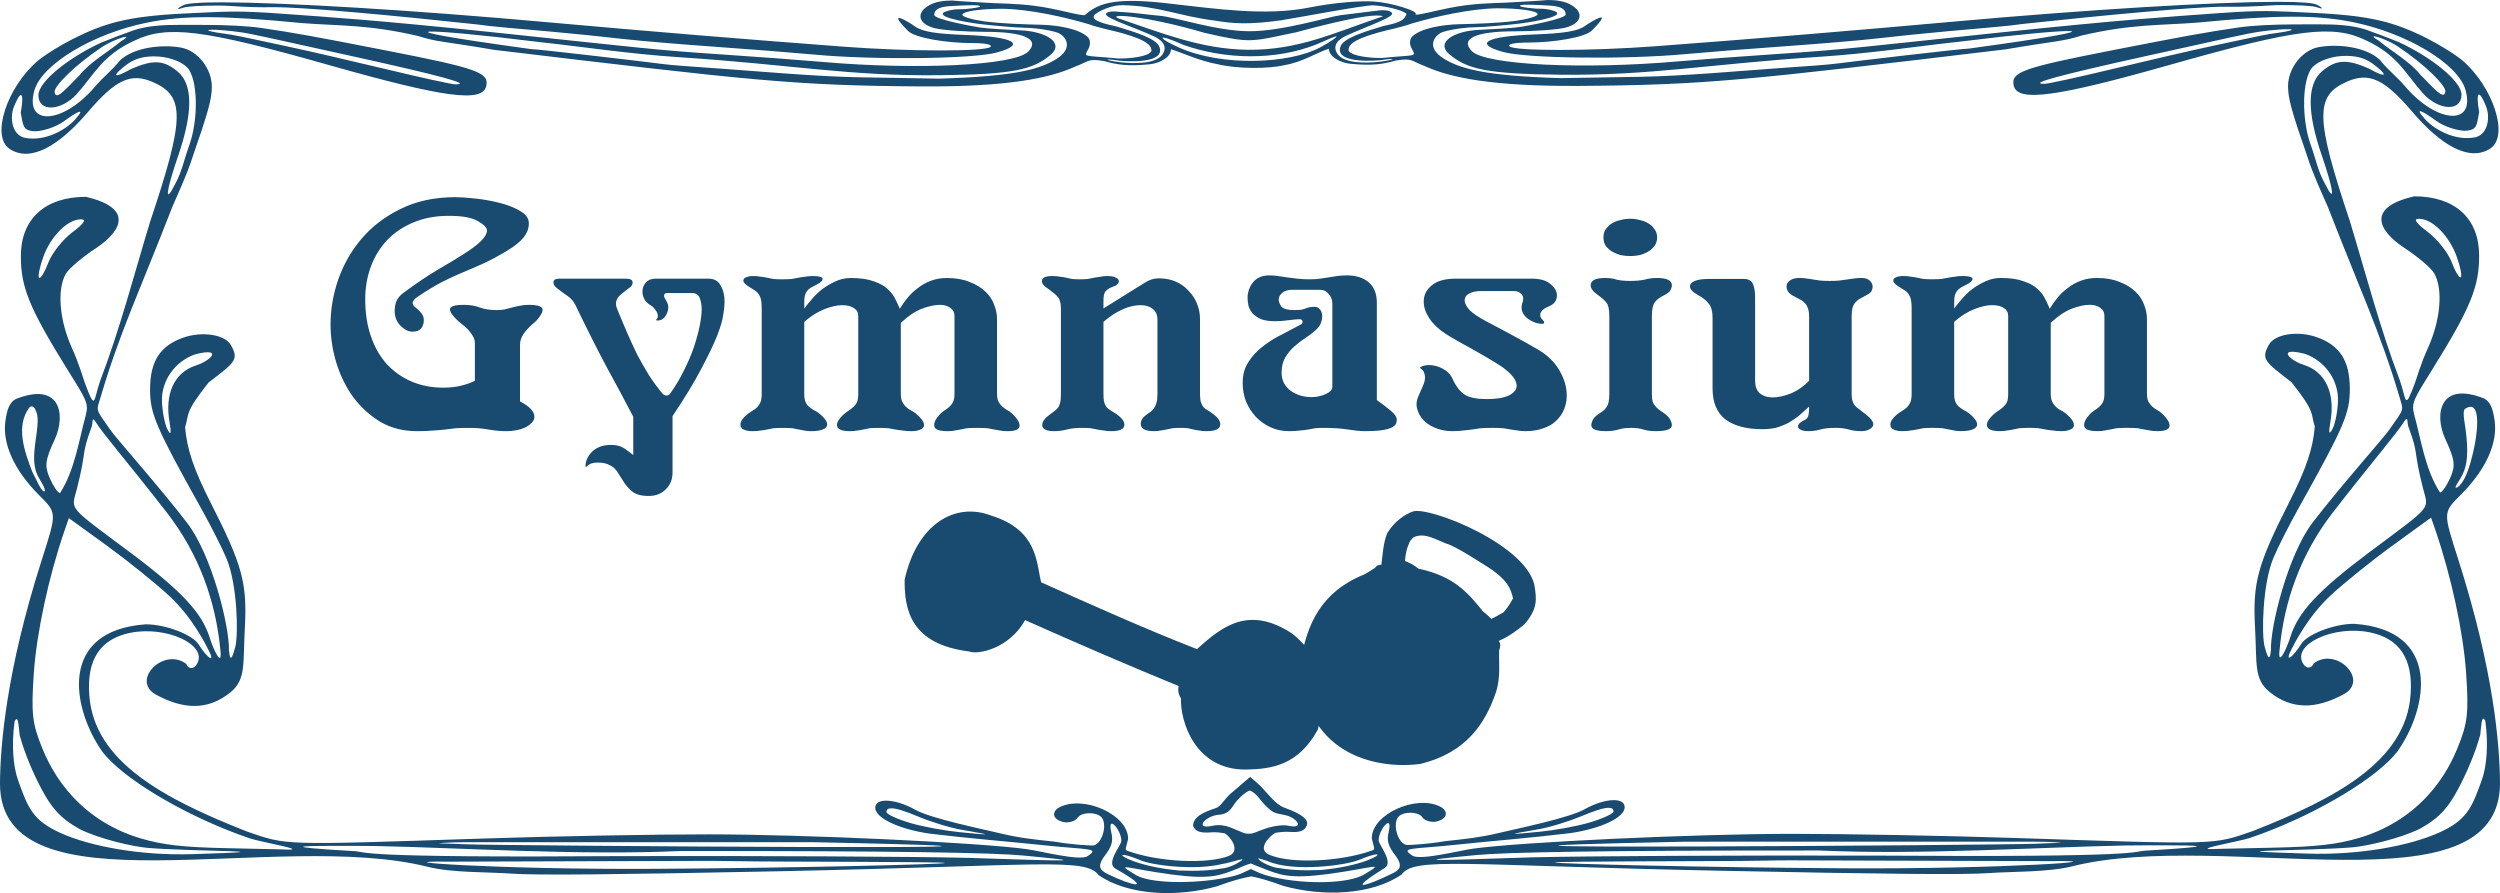
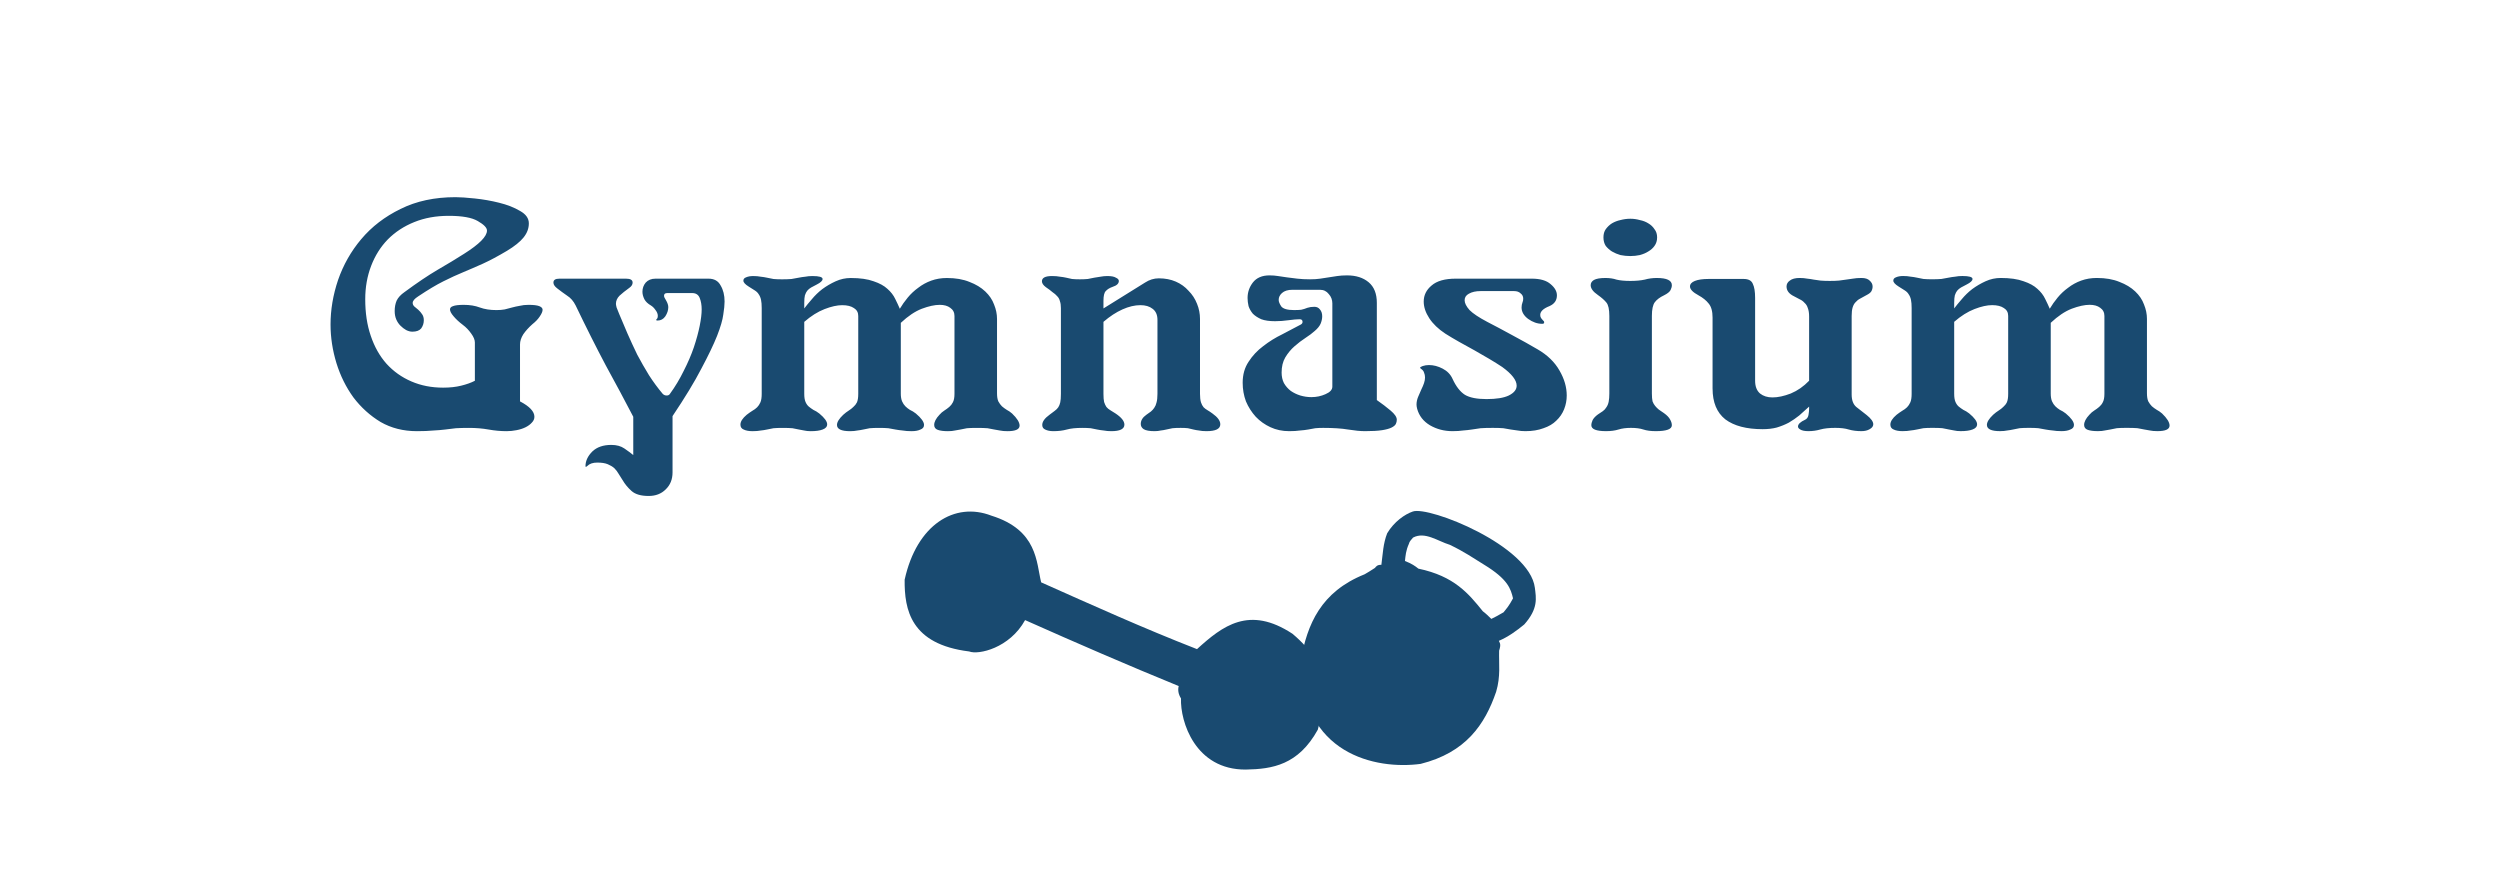
<svg xmlns="http://www.w3.org/2000/svg" version="1.0" viewBox="0 0 3055.6 1091.6">
  <g transform="translate(1632.5 71.804)" fill="#194a70">
-     <path d="m259.54-71.803c-17.44 1.623-31.4 1.914-51.34 3.219-19.39 0.765-41.06 0.854-69.89 6.625-20.04 4.011-34.8 8.421-41.08 8.062 6.79-3.699-29.199-14.699-50.486-16.072-15.226-0.983-46.666 0.885-79.269 7.416-53.152 10.639-115.1 1.282-168.44-4.612-67.07-8.156-88.51-1.606-105.64 13.893-6.28 0.359-21.04-4.051-41.08-8.062-28.84-5.771-50.5-5.86-69.89-6.625-19.94-1.305-33.9-1.596-51.34-3.219-10.53-0.058-21.17 1.773-27.88 5.844-16.67 9.233-13.43 22.875 6.66 27.969 9.69 2.458 37.63 4.468 62.06 4.468 46.81 0 66.96 8.717 52.51 24-16.6 17.558-138.91 22.61-250.42 12.875-27.55-2.405-84.11-6.601-125.68-9.344-81.85-5.399-106.78-8.979-268.34-25.938-154.4-16.209-208.5-19.403-266.3-23.624s-67.8-2.775-114.6-0.687c-46.7 2.087-75 5.932-99.6 13.562-40.4 12.535-77.5 37.521-85.5 44.281-37.8 32.055-58 92.467-34.8 107.9 25.5 17.05 60.5-3.55 96-45.245 33.8-39.567 52.4-48.085 79.3-36.313 39.4 17.232 38.9 43.986-3.6 170.85-19.8 65.22-36.5 130.1-61.1 194.59-8.2 23.75-5.3 38.08-18.6 2.19-1.9-5.21-7.4-24.15-15.4-41.78-15.7-34.26-18.9-72.17-7.9-91.5 3.7-6.52 20.7-20.91 37.8-31.97 32.3-21.97 43.6-48.9-13.2-62.19-49.9 0-79.5 26.94-79.5 72.44 0 36.93 9.2 61.84 56.2 137.47 24.1 38.59 26.7 42.32 23.3 56.43-8.4 30.41-13.4 67.4-31.6 95.72-2.5 0-8.1-8-12.4-17.78-6.8-15.1-5.9-22.4 6.2-48.47 13.2-29.12 6.9-70.41-47.8-48.72-8.4 4.36-11 14.31-12.8 26.91-3.9 27.5 10.6 59.83 40.6 90.03 22.7 22.84 22.6 20.91 3.6 80.53-43.1 134.92-50.5 225.95-50.8 272.56 0 161.22 337.1 55.12 523.2 101.85 29.3 7.36 74 6.18 101.6 8.22 29.72 2.19 125.8 1.27 327.52-2.88 316.04-6.5 374.73-17.17 390.35 4.72 36.66 25.11 96.22 27.21 144.6 13.71 18.07-6.7 31.74-10.4 42.35-12.18 10.053 1.98 22.645 5.68 38.736 11.58 48.382 13.5 107.98 11.4 144.65-13.77 15.62-21.89 74.264-11.18 390.29-4.68 201.73 4.14 297.8 5.06 327.48 2.87 27.65-2.04 72.35-0.86 101.65-8.22 186.07-46.73 523.17 59.4 523.17-101.87-0.3-46.62-7.7-137.61-50.8-272.53-19-59.63-19.1-57.69 3.6-80.53 30-30.21 44.6-62.54 40.6-90.04-1.8-12.59-4.4-22.55-12.8-26.9-54.7-21.7-60.9 19.6-47.8 48.72 12.1 26.06 13.1 33.36 6.3 48.47-4.4 9.78-10 17.78-12.4 17.78-18.3-28.33-23.3-65.31-31.7-95.72-3.4-14.12-0.8-17.84 23.3-56.44 47.1-75.63 56.2-100.53 56.2-137.47 0-45.5-29.6-72.44-79.5-72.44-56.7 13.29-45.4 40.23-13.2 62.19 17.1 11.07 34.1 25.45 37.8 31.97 11.1 19.33 7.8 57.25-7.8 91.5-8.1 17.64-13.6 36.58-15.5 41.78-13.3 35.89-10.4 21.56-18.6-2.19-24.6-64.49-41.3-129.36-61.1-194.59-42.4-126.86-43-153.61-3.6-170.84 27-11.775 45.5-3.257 79.3 36.31 35.5 41.69 70.5 62.3 96.1 45.25 23.1-15.44 2.9-75.852-34.9-107.91-8-6.757-45-31.743-85.5-44.278-24.6-7.63-52.8-11.475-99.6-13.562-46.8-2.088-56.8-3.534-114.6 0.687-57.7 4.221-111.89 7.415-266.3 23.625-161.53 16.958-186.47 20.538-268.32 25.938-41.56 2.742-98.13 6.938-125.67 9.343-111.51 9.735-233.83 4.683-250.43-12.875-14.45-15.283 5.71-24 52.51-24 24.44 0 52.38-2.01 62.07-4.468 20.08-5.094 23.33-18.736 6.65-27.969-6.7-4.071-17.35-5.902-27.87-5.844zm891.96 2.219c-76 0.162-228.6 9.159-396.27 24.219-128.5 11.542-242 20.904-364.58 30.093-79.56 5.965-172.65 6.018-178.14 0.094-2.55-2.75 6.24-4.594 21.97-4.594 33.09 0 70.58-6.52 78.79-14.812 28.38-28.669-1.18-10.833-8.53-5.5-9.3 6.756-27.67 9.096-61.59 10.375-59.28 2.234-75.33 11.154-38.56 21.406 28.61 7.974 149.84 9.405 223.02 2.625 25.29-2.343 79.95-6.673 121.51-9.594 41.57-2.92 92.58-7.239 113.36-9.625 20.79-2.386 59.4-6.435 85.87-8.75 101.08-8.838 72.11-6.806 92.75-9.031 93.1-10.042 212.1-21.422 248.5-20.937 36.3 0.484 48.9-1.986 66.9-2 19.9-0.015 37.6 0.837 42.4 2.562 7.3 2.62 10 2.056 0.3-3-3.9-2.03-18-3.595-47.7-3.531zm-2512.4 0.625c-29.7-0.064-43.7 1.501-47.6 3.531-9.8 5.056-7.1 5.62 0.2 3 4.8-1.725 22.5-2.577 42.4-2.562 18 0.014 30.6 2.484 67 2 36.3-0.485 155.3 10.895 248.4 20.937 20.7 2.225-8.3 0.193 92.78 9.031 26.47 2.315 65.08 6.364 85.86 8.75 20.79 2.386 71.8 6.705 113.36 9.625 41.57 2.921 96.23 7.251 121.51 9.594 73.18 6.78 194.41 5.349 223.02-2.625 36.78-10.252 20.73-19.172-38.55-21.406-33.92-1.279-52.3-3.619-61.6-10.375-7.34-5.333-36.91-23.169-8.52 5.5 8.21 8.292 45.7 14.812 78.79 14.812 15.72 0 24.51 1.844 21.97 4.594-5.49 5.923-98.58 5.872-178.15-0.094-122.57-9.189-236.07-18.551-364.58-30.093-167.69-15.06-320.29-24.057-396.29-24.219zm1407.2 3.665c20.741 1.322 40.843 8.122 40.091 10.835-2.57 9.269-13.935 11.303-28.48 14.562-25.323 7.543-48.003 15.079-51.762 24.438-7.255 18.064 26.645 19.039 47.827 17.312 50.076-7.329-35.116 14.735-51.293-7.187-4.126-5.401-6.79-15.086 10.68-23.031 23.282-10.589 51.919-20.432 55.228-25.625 2.189-3.436-5.371-6.326-15.833-5.032l-46.843 5.782c-12.983 1.605-71.145 19.694-111.37 19.608-40.1-0.085-90.57-17.422-109.87-18.952-15.93-1.264-26.66-3.539-49.87-4.803-10.46-1.293-17.26 0.586-15.07 4.022 3.31 5.193 34.21 15.067 57.5 25.656 17.47 7.945 14.8 17.599 10.68 23-16.18 21.922-101.37-0.142-51.3 7.187 21.19 1.727 55.09 0.752 47.83-17.312-3.76-9.359-26.44-16.895-51.76-24.438-14.55-3.259-35.23-7.949-26.34-15.277 4.17-3.441 19.23-11.192 33.2-10.915 44.15 0.879 69.94 13.634 112.8 18.843 22.31 3.635 40.06 5.237 80.792-0.318 20.81-3.311 100.97-18.654 113.17-18.355zm186.8-0.759c9.72 0.012 26.82 0.842 30.92 1.25 11.77 1.174 17.14 4.34 17.14 10.594 0 5.563-47.47 14.067-55.74 15.375-8.27 1.307-36.53 3-49.28 3.469-30.5 1.12-55.5 15.016-36.54 30.468 21.21 17.282 43.72 23.437 134.72 24.407 111.75 1.19 179.71-12.862 317.22-21.907 63.54-4.179 116.53-12.592 175.24-18.968 135.51-16.884 212.05-19.132 7.97 8.843-10.38 0.236-146.84 16.3-160.07 18.125-13.22 1.825-34.45 3.176-76.26 6.125-41.8 2.949-113.74 9.458-166.8 10.344l-96.45 1.625c-95.2-2.792-123.52-12.077-142.55-23.562-23.73-14.321-11.08-29.851-1.4-32.907 11.73-3.706 31.01-5.849 40.14-5.781 9.14 0.068 42.21-3.027 54.01-4.531 19.99-2.548 64.58-10.493 36.31-16.844-7.66-1.719-12.69-0.984-18.04-1.437-25.31-2.144-20.26-4.7-10.54-4.688zm-675.61 0.625c9.72-0.012 14.77 2.575-10.54 4.719-5.36 0.453-10.39-0.313-18.04 1.406-28.27 6.351 16.32 14.327 36.3 16.875 11.8 1.504 44.88 4.568 54.01 4.5 9.14-0.068 28.41 2.075 40.15 5.781 9.68 3.056 22.32 18.586-1.41 32.906-19.03 11.486-47.34 20.771-142.54 23.563l-96.45-1.625c-53.06-0.886-125-7.395-166.81-10.344-41.8-2.949-63.03-4.3-76.26-6.125-13.22-1.825-149.68-17.889-160.06-18.125-204.06-27.975-127.56-25.727 7.96-8.843 58.71 6.376 111.7 14.789 175.24 18.968 137.52 9.045 205.48 23.097 317.22 21.907 91-0.97 113.52-7.093 134.72-24.376 18.97-15.451-6.03-29.379-36.53-30.499-12.76-0.469-41.01-2.162-49.28-3.469-8.27-1.308-55.75-9.812-55.75-15.375 0-6.254 5.38-9.42 17.15-10.594 4.09-0.408 21.19-1.238 30.92-1.25zm639.17 3.75c24.18-0.154 50.17 2.673 50.17 7.344 0 2.408-12.34 6.066-27.45 8.125-22.63 2.777-45.94 3.444-68.91 4.031-18.99 0.485-46.13 4.536-57.101 15.188-2.748 2.666-3.354 8.716-1.031 13.343 6.088 12.127 8.582 8.263-35.366 12.656-12.58 0.41-38.342-1.986-41.222-9.156 0-5.014 1.589-12.17 35.975-21.812 12.949-3.631 28.739-6.443 41.129-11.063 29.636-8.669 70.716-17.941 103.81-18.656zm-607.27 0.625c1.51-0.013 3.03-0.01 4.54 0 33.09 0.715 74.17 9.987 103.8 18.656 12.39 4.62 28.18 7.432 41.13 11.063 34.39 9.642 35.98 16.829 35.98 21.844-2.88 7.169-28.65 9.566-41.22 9.156-43.95-4.393-41.46-0.53-35.37-12.656 2.32-4.628 1.72-10.677-1.03-13.344-10.98-10.651-38.11-14.734-57.1-15.219-22.98-0.587-46.28-1.254-68.91-4.031-15.11-2.059-27.45-5.717-27.45-8.125 0-4.379 22.85-7.143 45.63-7.344zm460.65 8.219c7.803 0.012 9.707 1.019 4.122 2.219-55.208 18.604-100.12 40.403-161.81 39.651-56.99-0.694-106.06-20.952-158.2-38.521-13.52-6.217 34.54-3.008 105.38 17.754 58.48 13.517 56.49 10.752 112.28-0.625 47.262-12.854 83.333-20.502 98.229-20.478zm1117.9 1.437c29.6-0.104 52.8 2.078 75 6.563 66.4 13.38 129 51.047 138 82.937 12.6 44.798-35.4 40.708-73.7-4.187-11.1-13.075-20.5-19.425-31-32.594-17.1-16.043-51.3-19.691-74.2-15.625-21 3.517-38.1 26.411-38 47.938 0.1 15.264 4.2 30.102 24.3 88.065 6.1 19.1 17.9 44.63 24.2 59 38.5 99.28 64.2 153.36 87.3 231.4 5.7 19.4 6.8 14.04-12.1 41.41-6.8 9.85-60.3 69.88-93.5 113.16-30.1 39.27-52 126.82-51.1 156.25v0.03c-0.1 0.32-0.2 0.66-0.2 1.03-0.3 3.07-1.5 18.07-7.6-5.85-3.8-14.94-2.5-75.84 10.7-107.71 5.2-12.61 19.3-40.45 31.3-61.88 55.3-98.97 62.2-115.07 62.2-144.94 0-34.63-12.3-53.58-41-63.5-22.9-7.89-50.4-3.56-57.7 9.1-10.4 18.08-4.8 21.29 27.3 46 30.2 38.1 23.1 37.45 28.6 54.4-2.3 27.22-10.6 51.69-31.1 92.07-39 76.85-45 98.69-41.9 154.34 2.4 43.33-1.7 62.08 17.7 77.91 27.7 22.32 57.5 20.86 91.2 2.53 30.8-17.43-9.8-58.19-37.2-37.44-2.4 6.15-8.9 7.47-13.2-0.06-13.5-23.28 37.6-46.92 81.7-37.88 36.6 7.48 53.1 32.73 49.9 75.81-5.5 82.03-92.1 127.26-192.1 166.79-50.2 17.31-40 17-289.84 8.78-86.27-2.84-209.91-5.13-274.78-5.1-117.73 0.06-330.79 9.97-389.31 18.13-17 2.37-64.59 14.69-74.013 8.5-15.491-10.17-1.106-7.62 48.953-12.88 48.91-5.14 92.95-8.45 143.29-14.53 37.85-5.32 67.22-19.2 67.22-31.72 0-5.9-5.33-8.74-13.58-8.68-9.36 0.06-22.44 3.85-35.56 11.21-18.92 10.63-81.9 23.49-104.55 28.91-22.86 5.47-41.17 7.45-65.53 9.97-20.71 3.68-41.925 4.69-46.239 4.72-9.952 0.07-18.049-20.89-12.554-32.44 4.252-8.94 25.953-9.13 30.733-1.41 2.65 4.29 11.47 6.61 17.52 5.1 14.57-3.66 13.43-13.36 4.73-17.91-29.533-15.41-84.199 8.87-84.086 38.6 2.445 11.43 5.069 13.28 0.234 14.81-38.039 13.62-97.702 16.3-123.85 5.84-17.948-6.03-2.378-22.91 5.685-27.43 4.469-0.77 11.921-1.6 16.656-1.22 13.831 1.1 19.226-1.37 21.876-7.94 3.915-9.71-17.159-17.89-27.825-21.78-10.211-3.73-19.246-16.35-29.042-26.63l-12.368-10.84-20.61 17.72c-10.9 8.32-14.62 18.22-21.13 20.37-14.15 4.68-27.91 10.25-28.01 21.78 2.65 6.58 8.09 9.05 21.92 7.94 5.99-0.48 12.03 0.23 17.43 1.44 7.79 5.78 18.12 20.95 4.87 27.22-26.15 10.45-85.81 7.78-123.85-5.85-4.84-1.52-2.21-3.38 0.23-14.81 0.12-29.72-54.55-53.98-84.08-38.56-8.7 4.54-9.85 14.25 4.73 17.9 6.04 1.52 14.87-0.83 17.52-5.12 4.77-7.73 26.48-7.53 30.73 1.41 5.5 11.55-2.6 32.5-12.55 32.43-4.32-0.03-25.53-1.04-46.24-4.72-24.36-2.52-42.67-4.46-65.53-9.93-22.66-5.43-85.63-18.32-104.56-28.94-13.11-7.36-26.2-11.16-35.55-11.22-8.25-0.05-13.58 2.78-13.58 8.69 0 12.52 29.37 26.4 67.22 31.72 50.34 6.08 94.38 9.39 143.29 14.53 50.06 5.26 64.44 2.73 48.95 12.9-9.43 6.19-57.01-6.16-74.01-8.53-58.52-8.15-271.58-18.06-389.31-18.12-64.87-0.04-188.51 2.25-274.75 5.09-249.9 8.23-239.7 8.53-289.9-8.78-100-39.52-186.6-84.75-192.1-166.78-3.2-43.09 13.4-68.33 49.9-75.81 44.2-9.05 95.2 14.59 81.8 37.87-4.4 7.53-10.9 6.22-13.2 0.06-27.5-20.75-68 20.01-37.3 37.44 33.7 18.33 63.5 19.79 91.2-2.53 19.4-15.83 15.3-34.57 17.7-77.91 3.1-55.64-2.8-77.48-41.9-154.34-20.5-40.38-28.8-64.85-31.1-92.06 5.5-16.95-1.5-16.31 28.6-54.41 32.1-24.71 37.7-27.91 27.3-46-7.2-12.65-34.8-16.99-57.7-9.09-28.7 9.91-41 28.87-41 63.5 0 29.86 7 45.96 62.2 144.94 12 21.42 26.1 49.27 31.3 61.87 13.3 31.87 14.5 92.77 10.7 107.72-6.1 23.92-7.3 8.92-7.5 5.84-0.1-0.37-0.2-0.71-0.3-1.03v-0.03c0.9-29.43-20.9-116.97-51.1-156.25-33.2-43.27-86.7-103.3-93.5-113.16-18.9-27.36-17.8-22-12-41.4 23-78.05 48.8-132.13 87.3-231.41 6.2-14.37 18-39.9 24.1-59 20.1-57.958 24.2-72.796 24.3-88.06 0.1-21.527-17-44.421-38-47.938-22.9-4.066-57.1-0.418-74.2 15.625-10.5 13.169-19.9 19.519-31 32.594-38.2 44.895-86.3 48.985-73.7 4.187 9-31.89 71.6-69.557 138-82.937 44.5-8.97 92.5-8.79 189.4 0.656 45.3 3.555 80.7 1.527 141.6 15.781 24.1 7.646 30.6 6.224 93.2 16.938 315.35 37.685 366.8 43.624 520.45 44.656 106.63 0.716 157.74-9.95 188.73-23.938 17.98-6.691 15.42-10.394 36.07-7.062 15.41 4.318 28.01 6.667 55.7 3.969 12.21-1.191 26.22-8.719 26-18.406 15.32 4.813 34.3 14.094 56.76 18.232 23.97 5.891 62.831 5.915 82.099 1.192 22.81-3.959 38.909-15.253 54.271-20.081-0.225 9.688 13.784 17.216 25.998 18.406 27.686 2.699 40.288 0.381 55.696-3.937 20.657-3.332 18.091 0.371 36.066 7.062 31 13.988 82.1 24.654 188.73 23.938 153.65-1.033 205.11-6.972 520.48-44.657 62.6-10.714 69.05-9.292 93.17-16.938 60.87-14.254 96.38-12.226 141.58-15.781 48.5-4.723 84.7-7.114 114.4-7.219zm31.7 9.313c-8.4-0.016-17.6 0.058-28.3 0.094-25.5 0.086-51.1 1.283-68.2 3.812-39.9 5.889-63.4 10.112-152.16 27.469-111.54 21.817-125.81 26.89-122.26 43.406 4.41 20.57 51.29 14.361 190.92-25.25 155.9-44.218 199.6-49.63 240-29.75 38.5 17.838 48.2 40.969 69.7 65.031 19.4 20.885 46.7 21.999 46.7 1.219 0-16.854-38.1-46.613-76.7-64.312-21-8.204-16.2-6.679-40.7-15.407-17.5-5.368-34-6.265-59-6.312zm-2608.8 0.625c-25 0.047-41.4 0.944-59 6.312-24.5 8.728-19.6 7.203-40.6 15.407-38.7 17.699-76.8 47.458-76.8 64.312 0 20.78 27.3 19.666 46.7-1.219 21.6-24.062 31.2-47.193 69.7-65.031 40.4-19.88 84.1-14.468 240 29.75 139.7 39.611 186.5 45.82 191 25.25 3.5-16.516-10.8-21.589-122.3-43.406-88.7-17.357-112.2-21.58-152.2-27.469-17.1-2.529-42.7-3.726-68.2-3.812-10.6-0.036-19.9-0.11-28.3-0.094zm2573.6 5.375c8.7 0.119 5.4 2.114-23.6 6-6.9 0.924-47 9.716-69.7 14.531-22.6 4.815-76.22 17.171-119.04 27.469-42.82 10.297-81.31 18.75-85.53 18.75-21.05 0 16-10.144 125.63-34.344 101.14-22.329 122.54-27.333 136.34-29.312 15-2.148 29.1-3.187 35.9-3.094zm-2538.3 0.625c6.8-0.093 20.8 0.946 35.8 3.094 13.8 1.979 35.2 6.983 136.4 29.312 109.6 24.2 146.6 34.344 125.6 34.344-4.2 0-42.7-8.453-85.5-18.75-42.9-10.298-96.4-22.654-119.1-27.469s-62.8-13.607-69.7-14.531c-28.9-3.886-32.3-5.881-23.5-6zm2643.3 8.062c3.8 0.03 19.1 5.889 29.1 12.594 33.8 22.52 58.4 47.895 57.8 54.656-1.3 12.321-15.2-5.253-30.6-20.343-13-16.317-33.7-27.474-50.6-41.438-6.6-3.899-7.7-5.484-5.7-5.469zm-1268.8 0.032c2.182-0.108-4.574 5.399-19.3 13.343-37.891 20.443-119.96 23.667-172.15 0.625-27.92-12.325-29.35-18.827 5.01-3.437 50.73 17.833 111.92 19.219 162.12-0.625 15.037-6.733 22.62-9.823 24.317-9.906zm-1479.5 0.593c2-0.015 0.8 1.57-5.8 5.469-16.9 13.964-37.6 25.121-50.6 41.438-15.4 15.09-29.3 32.664-30.5 20.343-0.7-6.761 24-32.136 57.7-54.656 10.1-6.705 25.3-12.564 29.2-12.594zm2713.1 23.25c12.2 0.006 22.2 2.101 32 8.625 21.5 15.738 18.7 19.408-3.1 6.969-27.2-11.949-40.5-11.203-57.5 3.156-18.4 15.65-18.6 49.771-0.5 102.5 15.2 44.34 17.1 61.55 3.7 34.37-8.2-14.6-11.1-30.27-16.6-45.43-12.2-32.467-11.2-83.262 2-96.692 7.9-8.044 24.3-13.507 40-13.5zm-2678 0.625c15.7-0.007 32.1 5.456 40 13.5 13.2 13.43 14.3 64.225 2 96.687-5.5 15.17-8.4 30.83-16.5 45.44-13.5 27.17-11.6 9.96 3.6-34.38 18.1-52.726 18-86.847-0.5-102.5-16.9-14.356-30.3-15.102-57.5-3.153-21.8 12.439-24.5 8.769-3.1-6.969 9.9-6.524 19.8-8.619 32-8.625zm2841.1 46.688c1.6-0.177 4.4 3.753 8.4 13.719 5.8 13.454 2.8 34.223-12.1 38.312-25.5 5.708-53.9-10.601-64.8-25.062-10.2-11.83 0.6-6.434 16.5 5.312 9.1 6.768 27.4 12.763 37.2 11.844 13.1-1.239 12.2-8 15.1-22.906-2.3-11.914-2.5-20.961-0.3-21.219zm-3004.6 0.625c0.2-0.022 0.3-0.011 0.4 0 2.3 0.258 2 9.305-0.3 21.219 2.9 14.906 2.1 21.667 15.2 22.906 9.7 0.919 28-5.076 37.2-11.844 15.9-11.746 26.6-17.142 16.5-5.312-11 14.461-39.4 30.765-64.8 25.062-15-4.089-17.9-24.858-12.2-38.312 3.8-9.343 6.4-13.397 8-13.719zm2931.4 151.21c16.3 0 36.8 20.62 46 46.13 4.6 12.71 6.8 24.12 5 25.34s-6.9-7.09-11.1-18.47c-4.3-11.37-17.4-27.95-29.1-36.84-15-11.39-18.2-16.16-10.8-16.16zm-2857.8 0.63c7.4 0 4.2 4.77-10.8 16.16-11.7 8.88-24.7 25.46-29 36.84-4.3 11.37-9.3 19.69-11.2 18.47-1.8-1.22 0.5-12.64 5-25.35 9.2-25.51 29.7-46.12 46-46.12zm2702.2 161.87c3.3-0.1 8.6 0.64 16.4 2.63 24.4 8.72 40.8 32.12 40.1 57.16-0.3 12.6-3.3 28.07-6.6 34.37-4.4 8.31-5.1 5.54-2.4-10.09 5.2-31.11-4.5-59.24-33.1-68.16-13.8-4.32-26.4-15.54-14.4-15.91zm-2547.9 0.63c0.5-0.01 0.9-0.01 1.4 0 12 0.37-0.7 11.58-14.5 15.91-28.6 8.92-38.3 37.05-33 68.15 2.6 15.64 1.9 18.41-2.4 10.1-3.3-6.31-6.3-21.78-6.7-34.38-0.7-25.03 15.7-48.43 40.2-57.16 6.7-1.74 11.6-2.52 15-2.62zm2766.3 66.66c15.7-0.35 5.9 53.86-3.4 78.78-4.5 12.09-9.8 18.47-13.1 19.83s-1.9-1.27 4.1-10.8c7.8-12.5 9.9-26.63 7.6-50.6-1.7-18.28-5.2-28.24-2.4-34.31 2.7-1.87 5.1-2.8 7.2-2.9zm-2983.4 0.62c1-1.31 5.3-2.44 7.2 2.91 2.8 6.03 4.3 10.73 0.6 35.32-3.5 23.9-3.2 37.09 4.6 49.58 6 9.54 8.2 16.2 4.9 14.85-3.3-1.36-7.9-12.09-13.9-23.88-9.6-24.99-20.7-55.89-3.4-78.78zm2905.3 14.16c1.6-0.38 0.9 5.57 2.1 8.84 13.6 36.86 5.5 26.66 18 75.78 6.9 27.06 13.2 19.48-65.8 78.53-63.3 47.36-86.9 73.73-96 102.6-5.3 16.7-16.4 39.31-13.3 15.09 5.5-57.97 25.6-115.87 65.4-167.06 50.1-64.58 76.4-94.2 87-110.97 1.2-1.86 2-2.69 2.6-2.81zm-2827.3 0.62c0.5-0.05 1.4 0.75 2.7 2.85 10.6 16.77 36.9 46.36 87.1 110.93 39.8 51.2 59.8 109.09 65.4 167.07 3 24.22-8.1 1.6-13.3-15.1-9.2-28.87-32.8-55.23-96.1-102.59-79-59.05-72.7-51.48-65.8-78.53 12.5-49.13 4.5-38.93 18-75.78 1.2-3.14 0.6-8.72 2-8.85zm2857.3 120 5.4 15.63c19.2 55.81 34 124.39 37.4 173.75 3.4 49.66 2 62.06-10.8 93.06-9.1 22.23-21.5 41.71-36.8 58.12-22.2 23.96-50.5 41.37-83.7 51.1-26.7 7.82-51 10.6-103.6 11.75l-68.7 1.5c-39.4 2.21 26.3-8.94 39.5-13.41 4.6-1.58 9.3-3.23 14-4.97 0-0.01 0-0.02 0.1-0.03 70.6-26.2 141.4-68.76 166.1-100.62 38-54.11 53.9-148.64-53-156.07-25 0-57.3 13.14-64.3 24.25-11.2 17.82-21.3 24.4-12.1 6.69 3.5-6.63 19.4-39.07 47.4-65.31 16.2-15.12 50.5-42.79 76.3-61.47l46.8-33.97zm-2887.2 0.63 46.9 33.97c25.7 18.68 60 46.34 76.2 61.46 28.1 26.24 43.9 58.68 47.4 65.32 9.3 17.7-0.9 11.12-12.1-6.69-7-11.12-39.3-24.25-64.3-24.25-106.9 7.43-91 101.95-52.9 156.06 24.7 31.87 95.4 74.43 166.1 100.63 0 0.01 0 0.02 0.1 0.03 4.6 1.73 9.3 3.38 14 4.97 13.1 4.47 78.9 15.62 39.4 13.4l-68.7-1.5c-52.5-1.14-76.9-3.92-103.6-11.75-33.2-9.73-61.4-27.13-83.7-51.09-15.2-16.41-27.7-35.9-36.8-58.13-12.8-31-14.2-43.39-10.8-93.06 3.4-49.36 18.2-117.94 37.4-173.75l5.4-15.62zm2951 245.12c0.7-0.09 1.5 0.71 2.5 2.63 3.8 28.01 2 54.69-4.2 72.18-12.1 33.54-17.9 48.72-51.1 63.91-36.7 16.79-98.4 28.18-161.9 26.22-137-4.22 1.1-3.06 54.9-7.69 17.3-1.48 58.2-10.64 82.6-22.84 25.3-13.84 35.5-28 46.3-48.13 9.9-18.51 21-43.56 27.2-66.65 1.2-11.01 1.7-19.36 3.7-19.63zm-3015 0.63c2.2-0.44 2.7 8.16 3.9 19.62 6.2 23.1 17.3 48.15 27.2 66.66 10.9 20.12 21.1 34.32 46.3 48.15 24.4 12.2 65.3 21.36 82.6 22.85 53.8 4.62 191.9 3.46 54.9 7.69-63.5 1.95-125.2-9.47-161.9-26.25-33.2-15.2-39-30.37-51-63.91-6.3-17.5-8.1-44.18-4.3-72.19 0.9-1.67 1.7-2.5 2.3-2.62zm1507.8 87.25c7.534 3.1 12.573 11.88 17.18 16.66 11.943 12.39 13.374 10.52 26.213 13.47 13.828 3.17 24.227 17.44 2.561 12.73-4.674-1.02-15.688-0.22-27.302 3.65-10.11 3.36-14.382 6.45-19.842 6.2-6.01 0.52-11.55-3.37-17.42-5.33-9.19-4.25-17.83-6.39-26.92-4.4-24.08 5.25-9.01-12.41 7.58-13.46 12.74-0.81 15.68-9.31 19.68-14.51 5.53-7.19 14.98-15.01 18.27-15.01zm437.98 21.06c4.17-0.05 6.14 1.47 6.14 4.53 0 2.66-13.25 8.74-29.47 13.53s-43.36 9.52-60.15 11.13c-31.8 3.04-48.32 4.85-3.13-2.78 15.22-2.58 39.02-10.06 53.12-15.97 16.54-6.95 27.39-10.37 33.49-10.44zm-876.29 0.62c6.1 0.08 16.95 3.5 33.49 10.44 14.1 5.92 37.89 13.4 53.12 15.97 45.18 7.64 28.67 5.83-3.14 2.78-16.78-1.61-43.92-6.34-60.14-11.12-16.22-4.79-29.47-10.87-29.47-13.53 0-3.07 1.96-4.58 6.14-4.54zm606.71 18.13c1.977-0.2 2.824 2.95 0.749 11.78-2.368 10.08 0.112 16.77 7.964 27.16 11.396 15.07 4.42 18.86-4.825 23.34-28.099 13.66-57.939 23.86-7.823-7.47 11.294-7.06-7.092-28.03-7.354-33.72-0.378-8.2 7.513-20.71 11.289-21.09zm-337.51 0.66c0.12-0.02 0.26-0.02 0.38 0 3.77 0.38 11.71 12.89 11.34 21.09-0.27 5.69-19.17 27-7.41 33.72 49.62 28.37 19.13 20.67-7.82 7.44-9.21-4.51-16.22-8.27-4.82-23.35 7.85-10.39 10.33-17.08 7.96-27.15-1.95-8.28-1.34-11.54 0.37-11.75zm768.32 22c119.44-0.04 353.17 0.03 360.18 0.03 9.34 0 18.68 0.25 25.76 0.75 14.17 0.99 2.49 0.35-25.76 1.78-32.52 1.65-935.38 8.06-428.9-2.5 1.78-0.04 28.91-0.05 68.72-0.06zm-1421 0.62c74.24-0.01 162.56-0.01 222.27 0 39.82 0.01 66.94 0.03 68.72 0.06 506.49 10.57-396.35 4.15-428.85 2.5-28.3-1.43-40-0.79-25.8-1.78 7.1-0.49 16.4-0.75 25.8-0.75 3.5 0 63.6-0.02 137.86-0.03zm1941.9 3.84c34 0.03 73 0.72-25.78 6.5-16.18 0.95 4.23 8.35-326.31 6.07-168.7-0.43-359.27 0.52-423.5 2.12-134.25 4.44-147.27 4.71-67.5-2.84 35.82-3.39 151.57-5.69 418.54-5.53 123.89 5.71 271.14-4.13 373.71-6.1 7.95-0.09 15.9-0.21 23.84-0.18 4.91 0.02 15.7-0.04 27-0.04zm-2240.6 0.63c11.4-0.01 22.1 0.05 27 0.03 8-0.02 15.9 0.1 23.9 0.19 102.5 1.96 249.79 11.81 373.68 6.09 266.97-0.15 382.72 2.14 418.54 5.53 79.77 7.56 66.75 7.28-67.5 2.85-64.23-1.6-254.8-2.55-423.51-2.13-330.51 2.28-310.11-5.11-326.31-6.06-98.8-5.78-59.7-6.48-25.8-6.5zm1274.9 10.47c7.509-0.03-19.29 14.86-68.532 19.09-22.59 0.83-36.848 0.09-55.274-3.03-7.358-2.19-13.22-4.83-17.613-7.72-8.402-6.66 2.764-1.69 8.33-0.21 30.927 13.91 97.598 5.44 113.7-2.19 10.568-4.28 16.885-5.93 19.389-5.94zm-309.21 0.62c2.5 0.01 8.82 1.7 19.39 5.97 14.4 6.83 68.73 13.53 102.17 4.91 6.23-0.13 38.205-12.26 16.08 0.12-3.35 1.87-10.13 4.43-13.84 5.07-18.42 3.11-32.68 3.86-55.27 3.03-49.24-4.23-76.04-19.13-68.53-19.1zm812.72 6.63c17.02-0.03 319.45 0.99 320.97 0.97 89.42-1.18-55.84 9.94-253 8.75-167.57-1.02-351.87-5.46-353.38-7.1-1.63-1.76 212.6-1.36 249.02-2.15 13.65-0.3 26.18-0.45 36.39-0.47zm-1316.2 0.62c10.22 0.02 22.75 0.17 36.4 0.47 36.41 0.8 250.65 0.4 249.02 2.16-1.51 1.63-185.81 6.11-353.39 7.12-197.12 1.2-342.42-9.92-253.02-8.75 1.6 0.02 303.97-1.03 320.99-1zm659.26 3.19c3.38 1.64 8.584 3.56 13.924 5.66 21.727 8.55 33.023 13.6 81.038 7.18 54.553-7.29 71.138-15.82 42.861 0.94-17.226 10.18-67.83 12.78-111.05 2.88-13.616-3.16-18.878-6.24-26.783-9.82-9.72 4.09-11.75 6.8-29.03 10.32-42.52 8.5-94.55 7-111.06-2.75-28.27-16.77-11.69-8.23 42.87-0.94 48.01 6.39 59.31 1.36 81.03-7.19 5-2.3 10.08-4.5 16.2-6.28z" />
-     <path d="m48.032 622.32c-5.383 3.46-9.225 5.9-12.636 7.79-53.623 21.45-70.092 61.17-77.997 105.09-0.149 114.79 91.707 134.08 146.46 126.65 55.24-13.87 78.53-48.01 92.3-88.18 5.64-18.99 3.19-33.86 3.64-50.2 2.72-8.31 0.67-9.37-0.33-12.02 11.4-4.86 21.42-12.1 31.05-20.03 17.28-19.39 14.52-32.18 12.97-44.78-6.34-51.53-129.23-100.04-149.06-93.3-9.946 3.38-22.978 12.48-31.422 26.58-5.011 12.56-5.39 25.67-7.123 38.61-4.758-0.14-6.357 1.79-7.853 3.79zm46.524-37.05c-1.881 2.46-4.419 4.49-5.09 7.75-3.643 8.14-4.099 14.43-4.753 20.84 8.326 3.23 12.657 6.3 16.397 9.35 44.05 9.2 61.44 30.66 78.8 52.13 3.31 2.42 6.81 5.79 10.34 9.3 3.63-1.74 7.85-3.89 14.96-8.06 3.51-4.38 6.83-8.02 11.58-17.08-2.8-11.6-6.08-23.31-35.52-41.22-12.94-7.95-23.85-15.66-41.71-24.19-15.07-4.62-30.42-16.57-45.004-8.82z" fill-rule="evenodd" />
+     <path d="m48.032 622.32c-5.383 3.46-9.225 5.9-12.636 7.79-53.623 21.45-70.092 61.17-77.997 105.09-0.149 114.79 91.707 134.08 146.46 126.65 55.24-13.87 78.53-48.01 92.3-88.18 5.64-18.99 3.19-33.86 3.64-50.2 2.72-8.31 0.67-9.37-0.33-12.02 11.4-4.86 21.42-12.1 31.05-20.03 17.28-19.39 14.52-32.18 12.97-44.78-6.34-51.53-129.23-100.04-149.06-93.3-9.946 3.38-22.978 12.48-31.422 26.58-5.011 12.56-5.39 25.67-7.123 38.61-4.758-0.14-6.357 1.79-7.853 3.79m46.524-37.05c-1.881 2.46-4.419 4.49-5.09 7.75-3.643 8.14-4.099 14.43-4.753 20.84 8.326 3.23 12.657 6.3 16.397 9.35 44.05 9.2 61.44 30.66 78.8 52.13 3.31 2.42 6.81 5.79 10.34 9.3 3.63-1.74 7.85-3.89 14.96-8.06 3.51-4.38 6.83-8.02 11.58-17.08-2.8-11.6-6.08-23.31-35.52-41.22-12.94-7.95-23.85-15.66-41.71-24.19-15.07-4.62-30.42-16.57-45.004-8.82z" fill-rule="evenodd" />
    <path d="m-359.96 639.97c62.56 27.89 124.82 56 190.48 81.62 31.31-28.48 63.76-53.62 116.73-18.75 50.408 42.37 40.685 79.81 30.917 117.24-23.891 43.15-55.534 48.14-88.077 48.72-61.83 0.34-80.17-58.74-79.13-86.93-3.3-5.3-4.02-10.33-2.8-15.14-62.43-25.51-125.05-52.66-187.75-80.62-18.82 34.22-56.99 42.83-68.37 38.33-71.47-8.81-79.23-51.06-78.85-87.7 14.83-67.48 61.28-95.61 106.02-78.28 56.66 17.66 54.82 57.22 60.83 81.51z" />
    <path d="m-986.13 201.19c0-6.14-3.6-11.2-10.8-15.2-7.17-4.27-15.77-7.6-25.57-10-9.6-2.4-19.5-4.14-29.6-5.2-10.2-1.07-18-1.6-23.6-1.6-25.6 0-48 4.8-67.2 14.4-19.2 9.33-35.2 21.6-48 36.8-12.6 14.93-22 31.6-28.4 50-6.2 18.4-9.2 36.53-9.2 54.4 0 15.73 2.4 31.46 7.2 47.2 4.8 15.46 11.7 29.46 20.8 42 9.3 12.26 20.4 22.26 33.2 30 13 7.46 27.8 11.2 44.4 11.2 8 0 14.6-0.27 20-0.8 5.3-0.27 10.1-0.67 14.4-1.2 4.5-0.54 8.9-1.07 13.2-1.6 4.5-0.27 9.8-0.4 16-0.4 8.5 0 16.5 0.66 24 2 7.4 1.33 14.8 2 22 2 4 0 8-0.4 12-1.2 4.24-0.8 7.97-2 11.17-3.6s5.74-3.47 7.6-5.6c2.14-2.14 3.2-4.54 3.2-7.2 0-6.4-5.86-12.67-17.6-18.8v-69.6c0-4 1.34-8.14 4-12.4 2.94-4.27 6.67-8.4 11.2-12.4 3.74-2.94 6.67-6 8.8-9.2 2.4-3.47 3.6-6.27 3.6-8.4 0-1.87-1.33-3.34-4-4.4-2.66-1.07-7.06-1.6-13.2-1.6-4 0-7.6 0.4-10.8 1.2-3.17 0.53-6.27 1.2-9.17 2-3 0.8-6 1.6-9.2 2.4-3 0.53-6.3 0.8-10 0.8-7.8 0-14.6-1.07-20.4-3.2-5.6-2.14-12.2-3.2-19.6-3.2-6.2 0-10.6 0.53-13.2 1.6-2.4 0.8-3.6 2.13-3.6 4 0 2.13 1.4 4.93 4.4 8.4 2.9 3.46 6.6 6.93 11.2 10.4 4 2.93 7.4 6.53 10.4 10.8 2.9 4 4.4 7.6 4.4 10.8v46.8c-4.6 2.4-10.2 4.4-16.8 6-6.4 1.6-13.8 2.4-22 2.4-14.2 0-27.1-2.54-38.8-7.6-11.8-5.07-21.9-12.27-30.4-21.6-8.3-9.34-14.7-20.67-19.2-34-4.6-13.34-6.8-28.27-6.8-44.8 0-14.67 2.4-28.27 7.2-40.8 4.8-12.54 11.6-23.34 20.4-32.4 9-9.07 19.8-16.14 32.4-21.2 12.5-5.07 26.5-7.6 42-7.6 16.5 0 28.4 2.13 35.6 6.4 7.4 4.26 11.2 8.13 11.2 11.6 0 7.2-9.4 16.66-28 28.4-9.6 6.13-20.4 12.66-32.4 19.6-11.8 6.93-25.2 16-40.4 27.2-4.6 3.2-7.8 6.66-9.6 10.4-1.6 3.73-2.4 8-2.4 12.8 0 3.73 0.6 7.2 2 10.4 1.3 2.93 3 5.46 5.2 7.6 2.1 2.13 4.4 3.86 6.8 5.2 2.6 1.33 5.2 2 7.6 2 5 0 8.6-1.34 10.8-4 2.1-2.94 3.2-6.27 3.2-10 0-2.94-0.7-5.34-2-7.2-1.4-2.14-3-4-4.8-5.6-1.6-1.34-3.2-2.67-4.8-4-1.4-1.34-2-2.8-2-4.4 0-2.4 2.2-5.07 6.8-8 12-8 22.2-14.14 30.8-18.4 8.5-4.27 16.6-8 24.4-11.2 7.7-3.2 15.7-6.67 24-10.4 8.2-3.74 18-8.94 29.2-15.6 9.3-5.6 16.11-11.07 20.37-16.4 4.27-5.34 6.4-11.07 6.4-17.2m30.03 72.4c0 2.4 1.6 4.8 4.8 7.2 3.74 2.93 7.74 5.86 12 8.8 4.27 2.66 7.74 6.66 10.4 12 12.8 26.66 25.07 51.06 36.8 73.2 12 21.86 23.2 42.8 33.6 62.8v46.8c-2.93-2.4-6.53-5.07-10.8-8-4.26-2.94-9.6-4.4-16-4.4-9.86 0-17.6 2.66-23.2 8-5.6 5.6-8.4 11.6-8.4 18 0 0.53 0.14 0.8 0.4 0.8 0.54 0 1.2-0.4 2-1.2 2.67-2.67 6.67-4 12-4 5.34 0 9.6 0.66 12.8 2 3.2 1.33 5.87 2.93 8 4.8 2.14 2.13 3.87 4.4 5.2 6.8 1.6 2.66 3.2 5.2 4.8 7.6 2.94 5.06 6.67 9.6 11.2 13.6 4.54 4 11.47 6 20.8 6 8.54 0 15.47-2.67 20.8-8 5.6-5.34 8.4-12.27 8.4-20.8v-68.8c15.2-22.67 26.94-42 35.2-58 8.54-16 14.94-29.34 19.2-40 4.27-10.94 6.8-19.6 7.6-26 1.07-6.67 1.6-12 1.6-16 0-7.74-1.6-14.27-4.8-19.6-2.93-5.6-7.86-8.4-14.8-8.4h-64.8c-5.06 0-9.06 1.6-12 4.8-2.66 3.2-4 6.93-4 11.2 0 2.93 0.8 6 2.4 9.2 1.6 2.93 4.27 5.46 8 7.6 2.14 1.33 4 3.2 5.6 5.6 1.87 2.4 2.8 4.8 2.8 7.2 0 1.6-0.4 2.8-1.2 3.6-0.53 0.53-0.8 0.93-0.8 1.2 0 0.53 0.54 0.8 1.6 0.8 4 0 7.2-1.74 9.6-5.2 2.4-3.74 3.6-7.47 3.6-11.2 0-2.4-0.93-5.2-2.8-8.4-0.53-1.07-1.06-2-1.6-2.8-0.53-0.8-0.8-1.74-0.8-2.8 0-2.14 1.34-3.2 4-3.2h30.4c4.54 0 7.6 2 9.2 6s2.4 8.66 2.4 14c0 5.33-0.8 12-2.4 20s-4 16.8-7.2 26.4c-3.2 9.33-7.33 18.93-12.4 28.8-4.8 9.86-10.4 19.2-16.8 28-0.8 1.33-2.13 2-4 2-1.86 0-3.46-0.67-4.8-2-5.86-6.94-11.46-14.54-16.8-22.8-5.06-8.27-9.86-16.67-14.4-25.2-4.26-8.8-8.26-17.47-12-26-3.73-8.54-7.06-16.4-10-23.6-1.33-3.2-2.4-5.87-3.2-8-0.53-2.14-0.8-3.6-0.8-4.4 0-3.74 1.47-7.07 4.4-10 3.2-2.94 7.2-6.14 12-9.6 2.67-1.87 4-4 4-6.4 0-3.2-2.66-4.8-8-4.8h-81.6c-4.8 0-7.2 1.6-7.2 4.8m424.59 135.2v-86c8.8-8.27 17.33-14 25.6-17.2 8.53-3.2 15.86-4.8 22-4.8 5.33 0 9.6 1.2 12.8 3.6 3.46 2.4 5.2 5.73 5.2 10v95.2c0 4.53-0.67 8-2 10.4-1.07 2.13-2.54 4-4.4 5.6-1.87 1.6-3.87 3.06-6 4.4-2.14 1.33-4.14 3.06-6 5.2-4.27 4.53-6.4 8.66-6.4 12.4 0 2.93 1.46 4.93 4.4 6 2.93 1.06 7.06 1.6 12.4 1.6 3.46 0 6.26-0.27 8.4-0.8 2.13-0.27 4.4-0.67 6.8-1.2 2.4-0.54 5.06-1.07 8-1.6 2.93-0.27 6.93-0.4 12-0.4 5.6 0 10 0.13 13.2 0.4 3.2 0.53 6 1.06 8.4 1.6 2.4 0.53 4.66 0.93 6.8 1.2 2.4 0.53 5.46 0.8 9.2 0.8 9.86 0 14.79-2.27 14.8-6.8-0.01-4-3.07-8.94-9.2-14.8-2.14-1.87-4.27-3.34-6.4-4.4-2.14-1.34-4.14-2.8-6-4.4-1.6-1.6-3.07-3.6-4.4-6-1.07-2.4-1.6-5.74-1.6-10v-90.8c0-5.87-1.2-11.74-3.6-17.6-2.14-5.87-5.74-11.2-10.8-16-5.07-4.8-11.47-8.67-19.2-11.6-7.74-3.2-16.94-4.8-27.6-4.8-6.94 0-13.34 1.06-19.2 3.2-5.87 2.13-11.2 5.06-16 8.8-4.8 3.46-9.07 7.46-12.8 12-3.74 4.53-6.94 9.06-9.6 13.6-1.6-3.74-3.47-7.74-5.6-12-2.14-4.54-5.34-8.67-9.6-12.4-4-3.74-9.6-6.8-16.8-9.2-7.2-2.67-16.54-4-28-4-6.4 0-12.54 1.33-18.4 4-5.87 2.66-11.34 5.86-16.4 9.6-4.8 3.73-9.07 7.86-12.8 12.4-3.74 4.26-6.8 8-9.2 11.2v-6.8c0-4 0.26-7.07 0.8-9.2 0.8-2.4 1.73-4.27 2.8-5.6 1.33-1.6 2.93-2.94 4.8-4 1.86-1.07 4.13-2.27 6.8-3.6 4.8-2.4 7.2-4.67 7.2-6.8 0-2.4-4.14-3.6-12.4-3.6-3.2 0-6.14 0.26-8.8 0.8-2.67 0.26-5.34 0.66-8 1.2-2.67 0.53-5.6 1.06-8.8 1.6-3.2 0.26-7.07 0.4-11.6 0.4-4 0-7.47-0.14-10.4-0.4-2.94-0.54-5.6-1.07-8-1.6-2.4-0.54-4.94-0.94-7.6-1.2-2.67-0.54-5.74-0.8-9.2-0.8-3.47 0-6.4 0.53-8.8 1.6-2.14 0.8-3.2 2.13-3.2 4 0 2.13 2.13 4.53 6.4 7.2 2.93 1.86 5.46 3.46 7.6 4.8 2.13 1.33 3.73 2.93 4.8 4.8 1.33 1.86 2.26 4.13 2.8 6.8 0.53 2.4 0.8 5.73 0.8 10v104.8c0 4.53-0.54 8-1.6 10.4-1.07 2.4-2.4 4.4-4 6s-3.6 3.06-6 4.4c-2.14 1.33-4.4 2.93-6.8 4.8-5.07 4.26-7.6 8.26-7.6 12 0 2.93 1.33 4.93 4 6 2.66 1.33 6.26 2 10.8 2 4 0 7.33-0.27 10-0.8 2.66-0.27 5.2-0.67 7.6-1.2 2.66-0.54 5.33-1.07 8-1.6 2.93-0.27 6.53-0.4 10.8-0.4 5.33 0 9.46 0.13 12.4 0.4 3.2 0.53 5.86 1.06 8 1.6 2.4 0.53 4.53 0.93 6.4 1.2 2.13 0.53 4.8 0.8 8 0.8 6.13 0 10.93-0.67 14.4-2 3.73-1.34 5.6-3.47 5.6-6.4 0-3.47-3.2-7.87-9.6-13.2-2.4-1.87-4.8-3.34-7.2-4.4-2.14-1.34-4-2.67-5.6-4-1.6-1.34-2.94-3.2-4-5.6-1.07-2.4-1.6-5.74-1.6-10v-88c8.26-7.2 16.53-12.4 24.8-15.6 8.26-3.2 15.46-4.8 21.6-4.8 6.13 0 10.93 1.2 14.4 3.6 3.46 2.13 5.2 5.33 5.2 9.6v95.2c0 4.53-0.54 8-1.6 10.4-1.07 2.13-2.54 4-4.4 5.6-1.6 1.6-3.47 3.06-5.6 4.4-2.14 1.33-4.4 3.06-6.8 5.2-5.07 4.8-7.6 8.93-7.6 12.4 0 5.06 5.33 7.6 16 7.6 3.46 0 6.4-0.27 8.8-0.8 2.4-0.27 4.8-0.67 7.2-1.2 2.4-0.54 5.06-1.07 8-1.6 2.93-0.27 6.8-0.4 11.6-0.4 4.53 0 8.26 0.13 11.2 0.4 3.2 0.53 6.13 1.06 8.8 1.6 2.93 0.53 5.86 0.93 8.8 1.2 2.93 0.53 6.53 0.8 10.8 0.8 4.53 0 8.13-0.67 10.8-2 2.93-1.07 4.4-2.94 4.4-5.6 0-3.74-3.34-8.4-10-14-2.4-1.87-4.8-3.34-7.2-4.4-2.14-1.34-4-2.8-5.6-4.4s-2.94-3.6-4-6c-1.07-2.4-1.6-5.74-1.6-10m380.9 24.8c-2.14-1.6-4.14-2.94-6-4-1.87-1.07-3.47-2.27-4.8-3.6-1.34-1.6-2.4-3.6-3.2-6-0.8-2.67-1.2-6.14-1.2-10.4v-91.6c0-6.4-1.2-12.54-3.6-18.4-2.4-6.14-5.87-11.47-10.4-16-4.27-4.8-9.47-8.54-15.6-11.2-6.14-2.67-13.07-4-20.8-4-5.87 0-11.47 1.73-16.8 5.2l-50.8 31.6v-9.2c0-6.14 0.93-10.14 2.8-12 1.86-2.14 4.66-3.87 8.4-5.2 5.06-1.6 7.6-4 7.6-7.2 0-1.6-1.2-2.94-3.6-4-2.14-1.34-5.6-2-10.4-2-2.94 0-5.74 0.26-8.4 0.8-2.4 0.26-4.94 0.66-7.6 1.2-2.4 0.53-5.07 1.06-8 1.6-2.94 0.26-6.14 0.4-9.6 0.4-3.74 0-6.94-0.14-9.6-0.4-2.4-0.54-4.8-1.07-7.2-1.6-2.4-0.54-4.94-0.94-7.6-1.2-2.67-0.54-5.87-0.8-9.6-0.8-8.27 0-12.4 2.13-12.4 6.4 0 2.4 1.6 4.8 4.8 7.2 3.2 2.13 5.86 4.13 8 6 2.4 1.6 4.4 3.33 6 5.2 1.6 1.6 2.66 3.6 3.2 6 0.8 2.13 1.2 4.93 1.2 8.4v104.8c0 4.53-0.27 8-0.8 10.4-0.54 2.4-1.34 4.4-2.4 6-1.07 1.6-2.54 3.06-4.4 4.4-1.87 1.33-4 2.93-6.4 4.8-5.87 4.26-8.8 8.4-8.8 12.4 0 2.66 1.2 4.53 3.6 5.6 2.66 1.33 6 2 10 2 6.13 0 11.6-0.67 16.4-2 4.8-1.34 11.06-2 18.8-2 4 0 7.46 0.13 10.4 0.4 2.93 0.53 5.6 1.06 8 1.6 2.66 0.53 5.33 0.93 8 1.2 2.66 0.53 5.73 0.8 9.2 0.8 10.66 0 16-2.67 16-8 0-4.27-3.6-8.8-10.8-13.6-2.4-1.6-4.54-2.94-6.4-4-1.87-1.07-3.47-2.4-4.8-4-1.07-1.6-2-3.6-2.8-6-0.54-2.4-0.8-5.74-0.8-10v-88c7.73-6.67 15.46-11.74 23.2-15.2 7.73-3.47 15.06-5.2 22-5.2 6.13 0 11.06 1.46 14.8 4.4 4 2.93 6 7.46 6 13.6v90.4c0 4.53-0.4 8.13-1.2 10.8-0.54 2.4-1.47 4.53-2.8 6.4-1.07 1.6-2.4 3.06-4 4.4-1.6 1.06-3.47 2.4-5.6 4-4.54 3.2-6.8 6.93-6.8 11.2 0 2.66 1.2 4.8 3.6 6.4 2.66 1.6 7.06 2.4 13.2 2.4 2.93 0 5.46-0.27 7.6-0.8 2.4-0.27 4.66-0.67 6.8-1.2 2.4-0.54 4.93-1.07 7.6-1.6 2.66-0.27 6-0.4 10-0.4 3.46 0 6.4 0.13 8.8 0.4 2.4 0.53 4.66 1.06 6.8 1.6 2.13 0.53 4.4 0.93 6.8 1.2 2.4 0.53 5.46 0.8 9.2 0.8 11.2 0 16.8-2.8 16.8-8.4 0-4.27-3.2-8.67-9.6-13.2m186.53 21.6c8.799 0 15.733-0.4 20.8-1.2 5.066-0.8 8.933-1.87 11.6-3.2 2.666-1.34 4.399-2.8 5.2-4.4 0.799-1.6 1.199-3.34 1.2-5.2-1e-3 -3.2-2.534-6.94-7.6-11.2-5.067-4.27-10.667-8.54-16.8-12.8v-118.8c-1e-3 -11.2-3.334-19.6-10-25.2-6.667-5.6-15.467-8.4-26.4-8.4-4.534 0-8.534 0.26-12 0.8-3.467 0.53-6.934 1.06-10.4 1.6-3.201 0.53-6.667 1.06-10.4 1.6-3.467 0.53-7.601 0.8-12.4 0.8-5.867 0-11.067-0.27-15.6-0.8-4.534-0.54-8.8-1.07-12.8-1.6-3.734-0.54-7.334-1.07-10.8-1.6-3.2-0.54-6.667-0.8-10.4-0.8-9.067 0-15.867 2.93-20.397 8.8-4.27 5.6-6.4 11.86-6.4 18.8 0 3.2 0.4 6.53 1.2 10 1.06 3.2 2.8 6.26 5.2 9.2 2.663 2.66 6.13 4.93 10.397 6.8 4.266 1.6 9.866 2.4 16.8 2.4 5.333 0 10.8-0.4 16.4-1.2 5.866-0.8 10.4-1.2 13.6-1.2 2.4 0 3.6 1.06 3.6 3.2 0 1.33-0.667 2.4-2 3.2-6.934 3.73-14.534 7.73-22.8 12-8.267 4-16 8.8-23.2 14.4-7.2 5.33-13.197 11.73-17.997 19.2-4.8 7.2-7.2 15.73-7.2 25.6 0 8 1.33 15.6 4 22.8 2.93 6.93 6.93 13.2 11.997 18.8 5.066 5.33 11.066 9.6 18 12.8 6.933 3.2 14.533 4.8 22.8 4.8 5.333 0 9.733-0.27 13.2-0.8 3.733-0.27 7.066-0.67 10-1.2 3.2-0.54 6.133-1.07 8.8-1.6 2.933-0.27 6.133-0.4 9.6-0.4 12.266 0 22.4 0.66 30.4 2 8.266 1.33 15.199 2 20.8 2m-40-156v101.6c-1e-4 3.73-2.8 6.8-8.4 9.2-5.334 2.4-11.067 3.6-17.2 3.6-4.534 0-9.067-0.67-13.6-2-4.267-1.34-8.134-3.2-11.6-5.6-3.467-2.67-6.267-5.87-8.4-9.6-1.867-3.74-2.8-8-2.8-12.8 0-7.2 1.466-13.34 4.4-18.4 3.2-5.34 6.933-9.87 11.2-13.6 4.533-4 9.066-7.47 13.6-10.4 4.533-2.94 8.266-5.74 11.2-8.4 3.466-2.94 5.866-5.87 7.2-8.8 1.333-3.2 1.999-6.27 2-9.2-1e-3 -3.47-0.934-6.27-2.8-8.4-1.601-2.14-3.867-3.2-6.8-3.2-3.201 0-6 0.4-8.4 1.2-2.667 1.06-5.2 1.86-7.6 2.4-2.134 0.26-5.067 0.4-8.8 0.4-8 0-13.2-1.47-15.6-4.4-2.134-3.2-3.2-5.87-3.2-8 0-3.2 1.333-6 4-8.4 2.933-2.67 7.2-4 12.8-4h33.6c4.533 0 8.133 1.73 10.8 5.2 2.933 3.2 4.399 7.06 4.4 11.6m258.86 23.2c0-0.8-0.13-1.34-0.4-1.6l-1.2-1.2c-0.53-0.54-1.2-1.34-2-2.4-0.8-1.07-1.2-2.4-1.2-4 0-4.27 3.73-7.87 11.2-10.8 6.13-2.67 9.2-7.07 9.2-13.2 0-4.8-2.53-9.34-7.6-13.6-5.07-4.54-12.8-6.8-23.2-6.8h-92.8c-13.33 0-23.2 2.8-29.6 8.4-6.4 5.33-9.6 11.86-9.6 19.6 0 6.66 2.27 13.46 6.8 20.4 4.53 6.93 11.07 13.2 19.6 18.8 5.07 3.2 10.67 6.53 16.8 10 6.4 3.46 12.67 6.93 18.8 10.4 6.13 3.46 12.13 6.93 18 10.4 5.87 3.46 11.2 6.8 16 10 11.73 8.53 17.6 16.13 17.6 22.8 0 4.8-3.2 8.8-9.6 12-6.13 2.93-15.2 4.4-27.2 4.4-11.73 0-20.53-1.74-26.4-5.2-5.87-3.74-10.93-10.27-15.2-19.6-2.4-5.34-6.4-9.47-12-12.4-5.6-2.94-11.2-4.4-16.8-4.4-2.67 0-5.2 0.4-7.6 1.2-2.13 0.8-3.2 1.46-3.2 2 0 0.26 0.27 0.66 0.8 1.2 2.13 1.33 3.47 2.93 4 4.8 0.8 1.86 1.2 3.86 1.2 6 0 2.13-0.4 4.4-1.2 6.8s-1.87 4.93-3.2 7.6c-1.33 2.93-2.67 6-4 9.2-1.334 3.2-2.001 6.4-2.001 9.6 0 1.33 0.267 3.06 0.8 5.2 2.401 8.53 7.601 15.2 15.601 20 8.27 4.8 17.47 7.2 27.6 7.2 5.07 0 9.33-0.27 12.8-0.8 3.73-0.27 7.33-0.67 10.8-1.2 3.47-0.54 7.07-1.07 10.8-1.6 4-0.27 8.93-0.4 14.8-0.4 5.07 0 9.33 0.13 12.8 0.4 3.47 0.53 6.53 1.06 9.2 1.6 2.93 0.53 5.73 0.93 8.4 1.2 2.67 0.53 5.87 0.8 9.6 0.8 8.27 0 15.6-1.2 22-3.6 6.4-2.14 11.6-5.2 15.6-9.2 4.27-4 7.47-8.67 9.6-14 2.13-5.34 3.2-10.94 3.2-16.8 0-10.14-2.93-20.27-8.8-30.4-5.87-10.4-14.8-19.07-26.8-26-9.07-5.34-19.33-11.07-30.8-17.2-11.2-6.14-21.47-11.6-30.8-16.4-10.13-5.34-17.33-10.14-21.6-14.4-4-4.54-6-8.54-6-12 0-3.47 1.73-6.14 5.2-8 3.73-2.14 8.53-3.2 14.4-3.2h40.8c3.47 0 6.13 0.93 8 2.8 2.13 1.6 3.2 3.73 3.2 6.4 0 1.86-0.27 3.33-0.8 4.4-0.8 2.13-1.2 4.26-1.2 6.4 0 5.33 2.67 10 8 14 5.6 4 11.33 6 17.2 6 1.6 0 2.4-0.54 2.4-1.6m65.66-33.6c4.53 3.2 8 6.26 10.4 9.2 2.4 2.93 3.6 8.4 3.6 16.4v94.8c0 4-0.27 7.33-0.8 10-0.53 2.66-1.47 4.93-2.8 6.8-1.07 1.86-2.53 3.46-4.4 4.8-1.6 1.06-3.6 2.4-6 4-2.93 2.13-5.07 4.4-6.4 6.8-1.07 2.4-1.6 4.53-1.6 6.4 0 4.8 6 7.2 18 7.2 5.87 0 10.93-0.67 15.2-2 4.27-1.34 9.33-2 15.2-2 6.13 0 11.2 0.66 15.2 2 4 1.33 9.07 2 15.2 2 13.07 0 19.6-2.4 19.6-7.2 0-2.14-0.67-4.4-2-6.8-1.33-2.67-3.87-5.34-7.6-8-2.4-1.6-4.53-3.07-6.4-4.4-1.6-1.34-3.07-2.8-4.4-4.4s-2.4-3.47-3.2-5.6c-0.53-2.4-0.8-5.6-0.8-9.6v-94.8c0-8 1.2-13.6 3.6-16.8s6.13-6 11.2-8.4c4.27-2.14 6.93-4.27 8-6.4 1.07-2.14 1.6-4.14 1.6-6 0-5.87-6.13-8.8-18.4-8.8-5.07 0-10 0.66-14.8 2-4.8 1.06-10.67 1.6-17.6 1.6s-12.53-0.54-16.8-1.6c-4-1.34-8.53-2-13.6-2-6.4 0-11.07 0.8-14 2.4-2.67 1.6-4 3.73-4 6.4 0 4 2.93 8 8.8 12m6.8-70.4c0 4 0.93 7.46 2.8 10.4 2.13 2.66 4.67 4.93 7.6 6.8 3.2 1.86 6.67 3.33 10.4 4.4 4 0.8 8 1.2 12 1.2s7.87-0.4 11.6-1.2c4-1.07 7.47-2.54 10.4-4.4 3.2-1.87 5.73-4.14 7.6-6.8 2.13-2.94 3.2-6.4 3.2-10.4s-1.07-7.34-3.2-10c-1.87-2.94-4.4-5.34-7.6-7.2-2.93-1.87-6.4-3.2-10.4-4-3.73-1.07-7.6-1.6-11.6-1.6s-8 0.53-12 1.6c-3.73 0.8-7.2 2.13-10.4 4-2.93 1.86-5.47 4.26-7.6 7.2-1.87 2.66-2.8 6-2.8 10m133.38 184.8c0 16.8 5.2 29.33 15.6 37.6 10.67 8 25.87 12 45.6 12 6.4 0 12.14-0.67 17.2-2 5.34-1.6 10.27-3.6 14.8-6 4.54-2.67 8.8-5.6 12.8-8.8 4-3.47 8-7.07 12-10.8v2.4c0 2.4-0.26 5.06-0.8 8-0.53 2.66-1.86 4.53-4 5.6-5.86 2.66-8.8 5.46-8.8 8.4 0 1.33 0.94 2.53 2.8 3.6 2.14 1.33 5.47 2 10 2 5.07 0 9.87-0.67 14.4-2 4.8-1.34 10.94-2 18.4-2 6.67 0 12.14 0.66 16.4 2 4.54 1.33 9.74 2 15.6 2 4 0 7.34-0.8 10-2.4 2.94-1.6 4.4-3.6 4.4-6 0-3.2-2.66-6.94-8-11.2-4.53-3.47-8.8-6.8-12.8-10-3.73-3.2-5.6-8.27-5.6-15.2v-96c0-4.27 0.4-7.74 1.2-10.4 0.8-2.67 2-4.8 3.6-6.4 1.6-1.87 3.47-3.34 5.6-4.4 2.4-1.34 5.07-2.8 8-4.4 2.67-1.34 4.54-2.8 5.6-4.4 1.07-1.87 1.6-3.87 1.6-6 0-2.67-1.2-5.07-3.6-7.2-2.13-2.14-5.46-3.2-10-3.2-4 0-7.46 0.26-10.4 0.8-2.66 0.26-5.46 0.66-8.4 1.2-2.66 0.26-5.6 0.66-8.8 1.2-2.93 0.26-6.66 0.4-11.2 0.4-4.26 0-8-0.14-11.2-0.4-2.93-0.54-5.73-0.94-8.4-1.2-2.66-0.54-5.33-0.94-8-1.2-2.66-0.54-5.73-0.8-9.2-0.8-5.33 0-9.33 1.06-12 3.2-2.66 1.86-4 4.26-4 7.2 0 5.06 3.07 9.06 9.2 12 2.4 1.33 4.67 2.53 6.8 3.6 2.4 1.06 4.4 2.53 6 4.4 1.87 1.6 3.2 3.73 4 6.4 1.07 2.66 1.6 6.13 1.6 10.4v78.4c-6.66 6.93-14.13 12.13-22.4 15.6-8.26 3.2-15.73 4.8-22.4 4.8-6.13 0-11.2-1.6-15.2-4.8-4-3.47-6-8.67-6-15.6v-101.2c0-7.74-0.93-13.47-2.8-17.2-1.6-4-5.33-6-11.2-6h-42.8c-7.2 0-12.8 0.8-16.8 2.4s-6 3.86-6 6.8c0 3.46 3.47 7.06 10.4 10.8 5.34 2.93 9.47 6.26 12.4 10 3.2 3.73 4.8 9.46 4.8 17.2v86.8m413.33 5.6v-86c8.8-8.27 17.34-14 25.6-17.2 8.54-3.2 15.87-4.8 22-4.8 5.34 0 9.6 1.2 12.8 3.6 3.47 2.4 5.2 5.73 5.2 10v95.2c0 4.53-0.66 8-2 10.4-1.06 2.13-2.53 4-4.4 5.6-1.86 1.6-3.86 3.06-6 4.4-2.13 1.33-4.13 3.06-6 5.2-4.26 4.53-6.4 8.66-6.4 12.4 0 2.93 1.47 4.93 4.4 6 2.94 1.06 7.07 1.6 12.4 1.6 3.47 0 6.27-0.27 8.4-0.8 2.14-0.27 4.4-0.67 6.8-1.2 2.4-0.54 5.07-1.07 8-1.6 2.94-0.27 6.94-0.4 12-0.4 5.6 0 10 0.13 13.2 0.4 3.2 0.53 6 1.06 8.4 1.6 2.4 0.53 4.67 0.93 6.8 1.2 2.4 0.53 5.45 0.8 9.25 0.8 9.8 0 14.8-2.27 14.8-6.8 0-4-3.1-8.94-9.2-14.8-2.2-1.87-4.3-3.34-6.4-4.4-2.2-1.34-4.18-2.8-6.05-4.4-1.6-1.6-3.06-3.6-4.4-6-1.06-2.4-1.6-5.74-1.6-10v-90.8c0-5.87-1.2-11.74-3.6-17.6-2.13-5.87-5.73-11.2-10.8-16-5.06-4.8-11.46-8.67-19.2-11.6-7.73-3.2-16.93-4.8-27.6-4.8-6.93 0-13.33 1.06-19.2 3.2-5.86 2.13-11.2 5.06-16 8.8-4.8 3.46-9.06 7.46-12.8 12-3.73 4.53-6.93 9.06-9.6 13.6-1.6-3.74-3.46-7.74-5.6-12-2.13-4.54-5.33-8.67-9.6-12.4-4-3.74-9.6-6.8-16.8-9.2-7.2-2.67-16.53-4-28-4-6.4 0-12.53 1.33-18.4 4-5.86 2.66-11.33 5.86-16.4 9.6-4.8 3.73-9.06 7.86-12.8 12.4-3.73 4.26-6.8 8-9.2 11.2v-6.8c0-4 0.27-7.07 0.8-9.2 0.8-2.4 1.74-4.27 2.8-5.6 1.34-1.6 2.94-2.94 4.8-4 1.87-1.07 4.14-2.27 6.8-3.6 4.8-2.4 7.2-4.67 7.2-6.8 0-2.4-4.13-3.6-12.4-3.6-3.2 0-6.13 0.26-8.8 0.8-2.66 0.26-5.33 0.66-8 1.2-2.66 0.53-5.6 1.06-8.8 1.6-3.2 0.26-7.06 0.4-11.6 0.4-4 0-7.46-0.14-10.4-0.4-2.93-0.54-5.6-1.07-8-1.6-2.4-0.54-4.93-0.94-7.6-1.2-2.66-0.54-5.73-0.8-9.2-0.8-3.46 0-6.4 0.53-8.8 1.6-2.13 0.8-3.2 2.13-3.2 4 0 2.13 2.14 4.53 6.4 7.2 2.94 1.86 5.47 3.46 7.6 4.8 2.14 1.33 3.74 2.93 4.8 4.8 1.34 1.86 2.27 4.13 2.8 6.8 0.54 2.4 0.8 5.73 0.8 10v104.8c0 4.53-0.53 8-1.6 10.4-1.06 2.4-2.4 4.4-4 6s-3.6 3.06-6 4.4c-2.13 1.33-4.4 2.93-6.8 4.8-5.06 4.26-7.6 8.26-7.6 12 0 2.93 1.34 4.93 4 6 2.67 1.33 6.27 2 10.8 2 4 0 7.34-0.27 10-0.8 2.67-0.27 5.2-0.67 7.6-1.2 2.67-0.54 5.34-1.07 8-1.6 2.94-0.27 6.54-0.4 10.8-0.4 5.34 0 9.47 0.13 12.4 0.4 3.2 0.53 5.87 1.06 8 1.6 2.4 0.53 4.54 0.93 6.4 1.2 2.14 0.53 4.8 0.8 8 0.8 6.14 0 10.94-0.67 14.4-2 3.74-1.34 5.6-3.47 5.6-6.4 0-3.47-3.2-7.87-9.6-13.2-2.4-1.87-4.8-3.34-7.2-4.4-2.13-1.34-4-2.67-5.6-4-1.6-1.34-2.93-3.2-4-5.6-1.06-2.4-1.6-5.74-1.6-10v-88c8.27-7.2 16.54-12.4 24.8-15.6 8.27-3.2 15.47-4.8 21.6-4.8 6.14 0 10.94 1.2 14.4 3.6 3.47 2.13 5.2 5.33 5.2 9.6v95.2c0 4.53-0.53 8-1.6 10.4-1.06 2.13-2.53 4-4.4 5.6-1.6 1.6-3.46 3.06-5.6 4.4-2.13 1.33-4.4 3.06-6.8 5.2-5.06 4.8-7.6 8.93-7.6 12.4 0 5.06 5.34 7.6 16 7.6 3.47 0 6.4-0.27 8.8-0.8 2.4-0.27 4.8-0.67 7.2-1.2 2.4-0.54 5.07-1.07 8-1.6 2.94-0.27 6.8-0.4 11.6-0.4 4.54 0 8.27 0.13 11.2 0.4 3.2 0.53 6.14 1.06 8.8 1.6 2.94 0.53 5.87 0.93 8.8 1.2 2.94 0.53 6.54 0.8 10.8 0.8 4.54 0 8.14-0.67 10.8-2 2.94-1.07 4.4-2.94 4.4-5.6 0-3.74-3.33-8.4-10-14-2.4-1.87-4.8-3.34-7.2-4.4-2.13-1.34-4-2.8-5.6-4.4s-2.93-3.6-4-6c-1.06-2.4-1.6-5.74-1.6-10" />
  </g>
</svg>